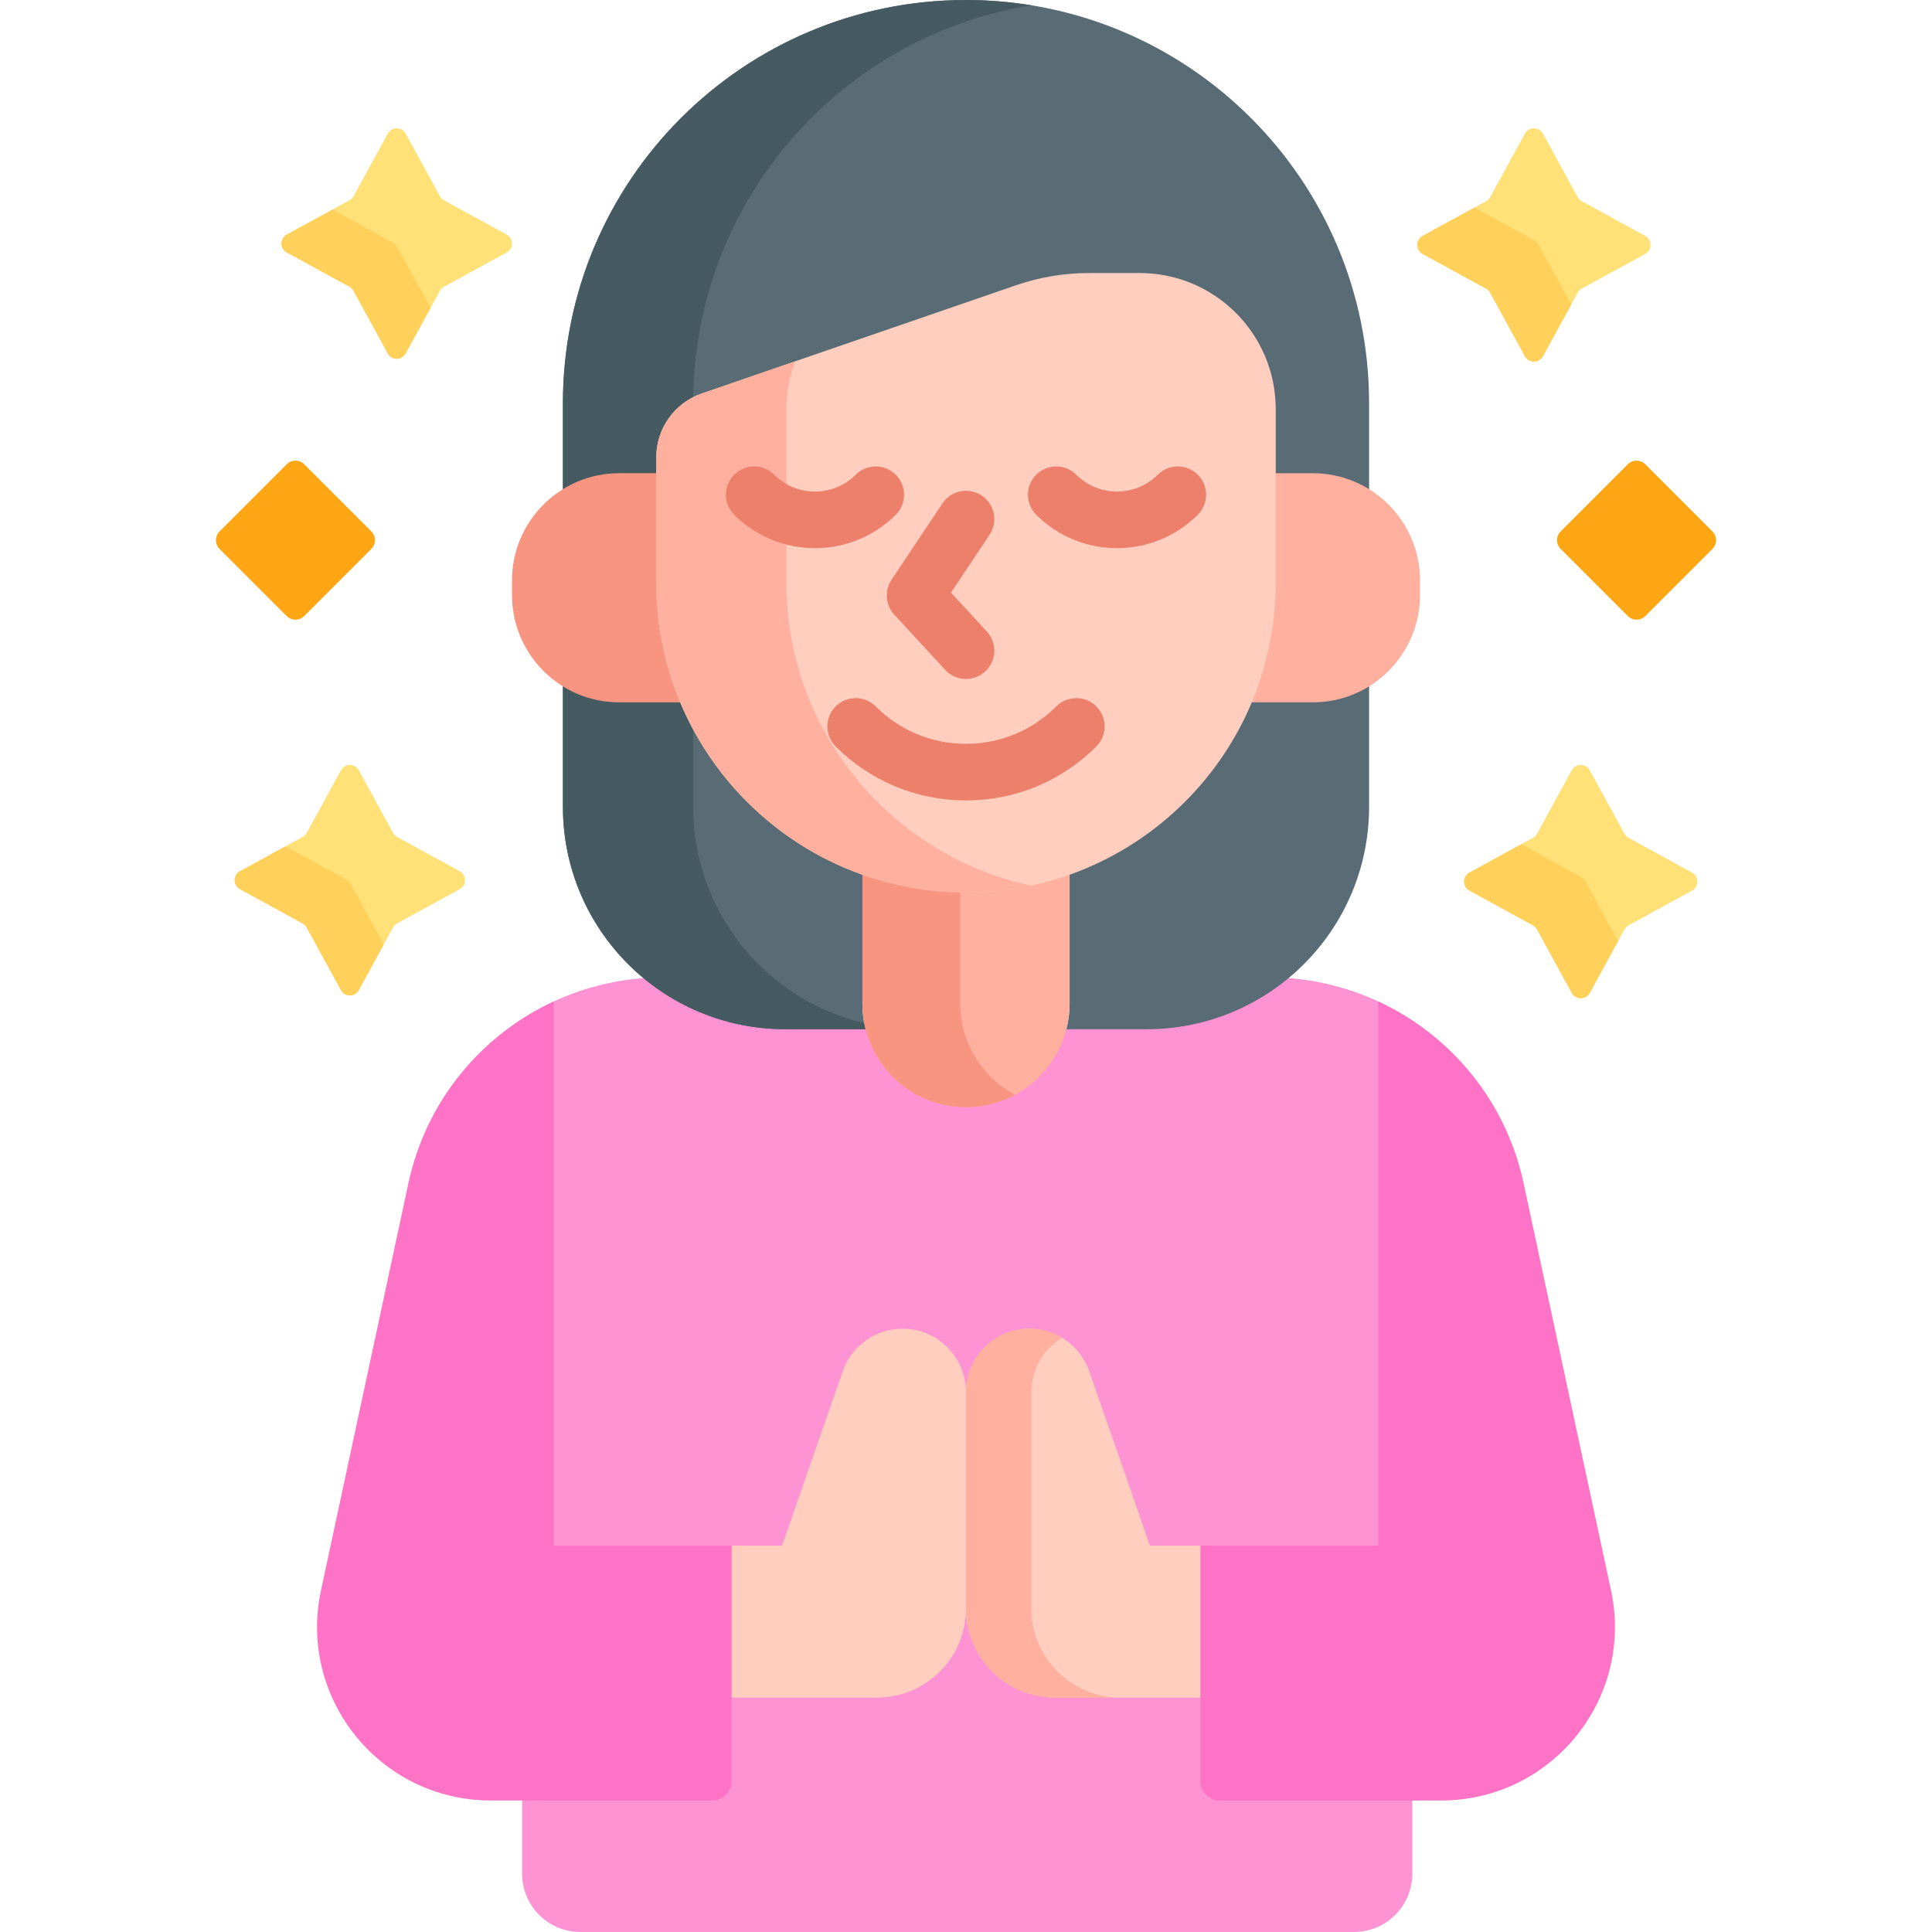
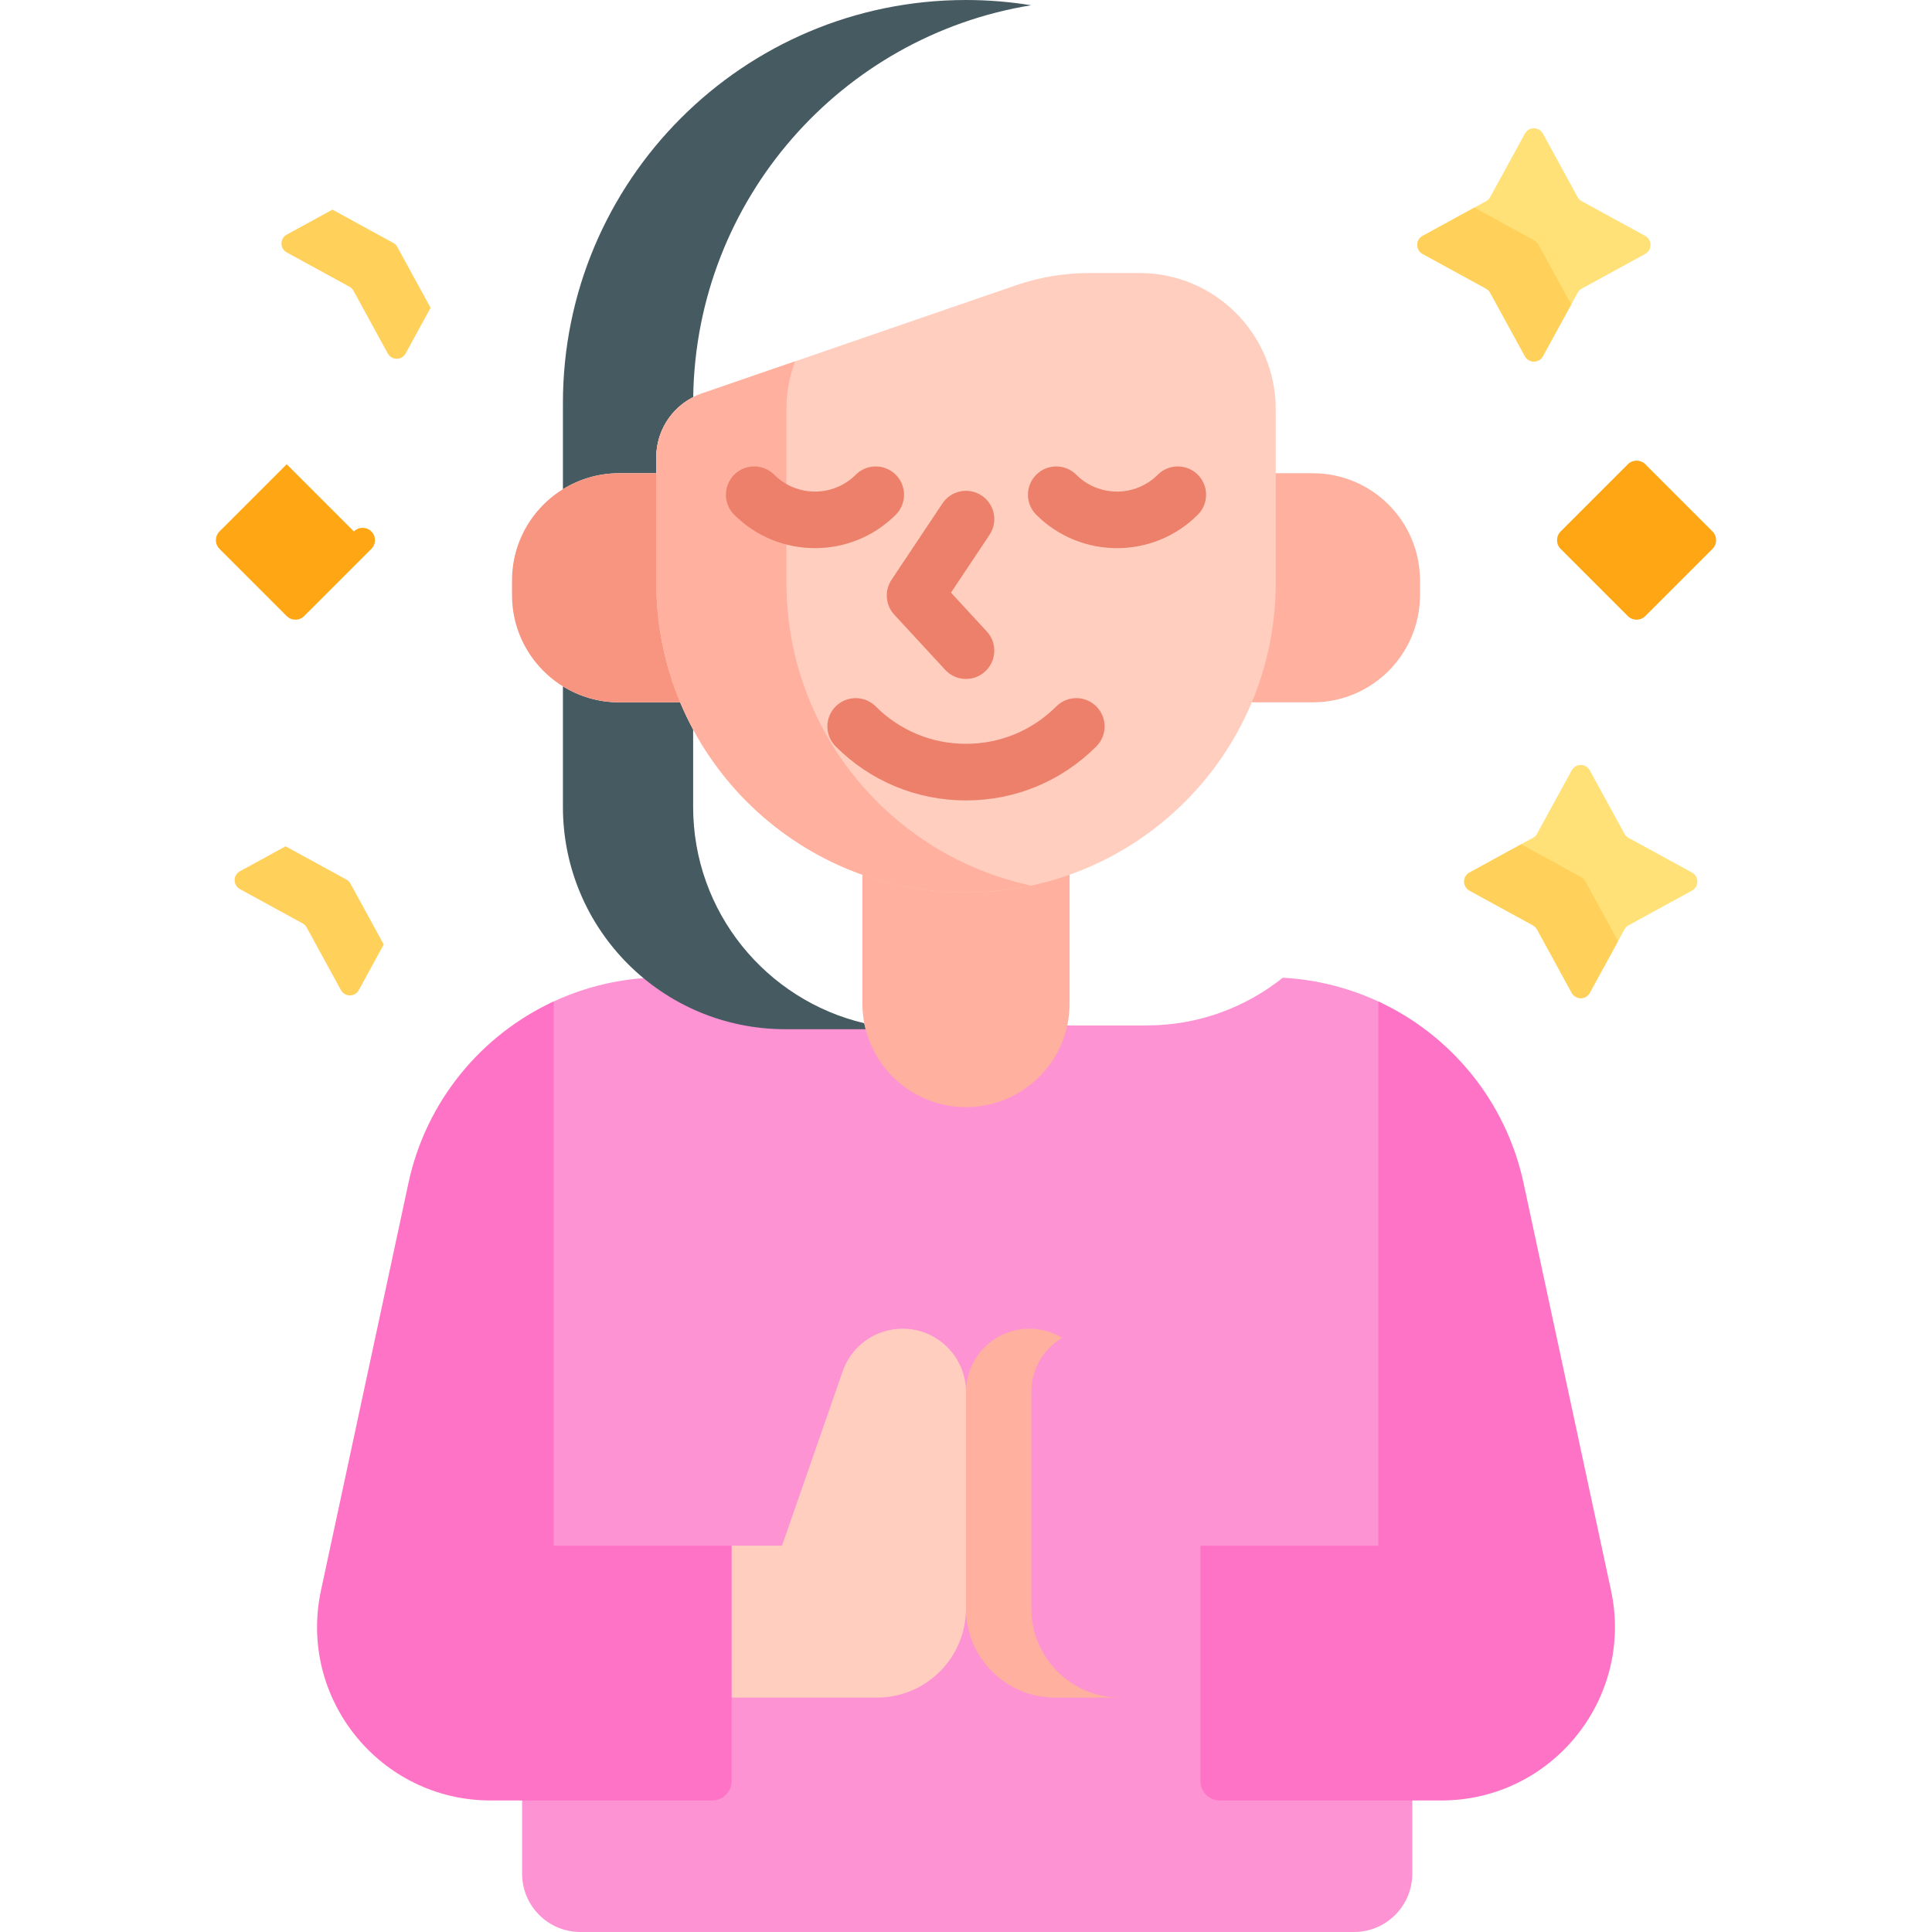
<svg xmlns="http://www.w3.org/2000/svg" id="Capa_1" enable-background="new 0 0 512 512" height="512" viewBox="0 0 512 512" width="512">
  <g>
    <g>
      <g>
        <g>
          <path d="m323.264 476.144c-2.289 0-4.151-1.862-4.151-4.151v-61.363h47.159v-144.75c-8.076-3.9-16.984-6.274-26.323-6.766-9.902 7.899-22.431 12.637-36.053 12.637h-22.073l-.191.753c-2.984 11.718-13.523 19.901-25.631 19.901s-22.647-8.184-25.632-19.901l-.192-.753h-22.073c-13.622 0-26.151-4.738-36.052-12.637-9.34.492-18.248 2.866-26.324 6.766v144.749h47.16v61.364c0 2.288-1.862 4.15-4.151 4.15h-50.377v20.404c0 8.534 6.918 15.453 15.453 15.453h205.006c8.534 0 15.453-6.918 15.453-15.453v-20.404h-51.008z" fill="#fe93d3" />
        </g>
        <g>
-           <path d="m256 0c-58.995 0-106.82 47.825-106.82 106.819v107.008c0 32.543 26.381 58.924 58.924 58.924h21.296c-.553-2.173-.849-4.45-.849-6.795v-35.388c8.576 3.101 17.817 4.801 27.45 4.801 9.632 0 18.874-1.699 27.449-4.801v35.388c0 2.345-.296 4.622-.849 6.795h21.296c32.543 0 58.924-26.381 58.924-58.924v-107.007c-.001-58.995-47.826-106.82-106.821-106.82z" fill="#596c76" />
-         </g>
+           </g>
        <g fill="#465a61">
          <path d="m164.109 125.408h9.809v-4.209c0-6.801 3.848-12.927 9.788-15.947.755-52.416 39.259-95.69 89.548-103.858-5.617-.912-11.379-1.394-17.254-1.394-58.995 0-106.82 47.825-106.82 106.819v22.826c4.339-2.684 9.452-4.237 14.929-4.237z" />
          <path d="m229.063 271.235c-.005-.024-.011-.047-.016-.071-26.001-6.129-45.359-29.464-45.359-57.337v-20.533c-1.252-2.325-2.395-4.716-3.422-7.168h-16.157c-5.477 0-10.59-1.553-14.929-4.237v31.938c0 32.543 26.381 58.924 58.924 58.924h21.296c-.128-.5-.238-1.006-.337-1.516z" />
        </g>
        <g>
          <path d="m256 235.368c-9.633 0-18.874-1.699-27.45-4.801v35.388c0 15.16 12.29 27.45 27.45 27.45 15.16 0 27.45-12.29 27.45-27.45v-35.388c-8.576 3.102-17.817 4.801-27.45 4.801z" fill="#ffb09e" />
        </g>
        <g>
          <g>
-             <path d="m254.471 265.956v-30.621c-9.08-.17-17.801-1.83-25.92-4.767v35.388c0 15.16 12.29 27.45 27.45 27.45 4.688 0 9.1-1.178 12.96-3.25-8.624-4.628-14.49-13.728-14.49-24.2z" fill="#f89580" />
-           </g>
+             </g>
        </g>
        <g>
          <g>
            <path d="m175.068 154.436v-29.028h-10.959c-15.697 0-28.422 12.725-28.422 28.422v3.875c0 15.697 12.725 28.422 28.422 28.422h17.428c-4.161-9.739-6.469-20.449-6.469-31.691z" fill="#f89580" />
          </g>
          <g>
            <path d="m347.891 125.408h-10.959v29.028c0 11.241-2.309 21.952-6.469 31.691h17.428c15.697 0 28.422-12.725 28.422-28.422v-3.875c0-15.697-12.725-28.422-28.422-28.422z" fill="#ffb09e" />
          </g>
        </g>
        <g>
          <path d="m173.918 121.199v33.237c0 45.333 36.75 82.082 82.082 82.082 45.333 0 82.082-36.75 82.082-82.082v-46.005c0-19.925-16.152-36.077-36.077-36.077h-13.342c-6.612 0-13.179 1.099-19.431 3.252l-83.242 28.667c-7.224 2.488-12.072 9.286-12.072 16.926z" fill="#ffcebf" />
        </g>
        <g>
          <g>
            <path d="m208.412 154.436v-46.005c0-4.459.814-8.727 2.294-12.669l-24.716 8.512c-7.224 2.488-12.073 9.286-12.073 16.926v33.237c0 45.333 36.75 82.082 82.082 82.082 5.918 0 11.684-.64 17.247-1.83-37.048-7.926-64.834-40.838-64.834-80.253z" fill="#ffb09e" />
          </g>
        </g>
        <g>
          <g>
            <path d="m256.002 179.927c-2.021 0-4.034-.812-5.513-2.413l-13.494-14.618c-2.349-2.544-2.65-6.366-.729-9.247l13.494-20.239c2.298-3.446 6.955-4.378 10.4-2.08 3.446 2.298 4.378 6.954 2.08 10.4l-10.22 15.329 9.49 10.281c2.81 3.044 2.62 7.788-.424 10.598-1.44 1.331-3.264 1.989-5.084 1.989z" fill="#ec806b" />
          </g>
        </g>
        <g>
          <path d="m256 212.122c-13.047 0-25.313-5.081-34.539-14.308-2.929-2.929-2.929-7.677 0-10.606s7.678-2.927 10.606 0c6.393 6.393 14.892 9.914 23.932 9.914s17.539-3.521 23.931-9.913c2.93-2.93 7.679-2.929 10.606-.001 2.93 2.929 2.93 7.678.001 10.606-9.224 9.227-21.49 14.308-34.537 14.308z" fill="#ec806b" />
        </g>
        <g>
          <g>
            <path d="m215.979 145.267c-7.752 0-15.504-2.951-21.406-8.853-2.929-2.93-2.929-7.678 0-10.607 2.929-2.928 7.678-2.928 10.606 0 5.956 5.955 15.646 5.955 21.6 0 2.929-2.928 7.678-2.928 10.606 0 2.929 2.93 2.929 7.678 0 10.607-5.901 5.901-13.654 8.853-21.406 8.853z" fill="#ec806b" />
          </g>
          <g>
            <path d="m296.021 145.267c-7.753 0-15.505-2.951-21.407-8.853-2.929-2.93-2.929-7.678 0-10.607 2.93-2.928 7.678-2.928 10.607 0 5.955 5.957 15.645 5.957 21.6 0 2.93-2.928 7.678-2.928 10.607 0 2.929 2.93 2.929 7.678 0 10.607-5.902 5.901-13.654 8.853-21.407 8.853z" fill="#ec806b" />
          </g>
        </g>
      </g>
      <g>
        <path d="m239.193 352.117c-7.154 0-13.524 4.529-15.874 11.286l-16.079 46.226h-13.353l-1 1v39.258h39.496c13.043 0 23.617-10.574 23.617-23.617v-57.346c0-9.282-7.525-16.807-16.807-16.807z" fill="#ffcebf" />
        <g>
-           <path d="m319.113 410.629-1-1h-13.353l-16.079-46.226c-2.35-6.757-8.72-11.286-15.874-11.286-9.282 0-16.807 7.525-16.807 16.807v57.346c0 13.044 10.574 23.617 23.617 23.617h39.495v-39.258z" fill="#ffcebf" />
          <g>
            <path d="m273.314 426.27v-57.346c0-6.118 3.28-11.457 8.167-14.396-2.56-1.543-5.541-2.411-8.673-2.411-9.282 0-16.807 7.525-16.807 16.807v57.346c0 13.044 10.574 23.617 23.617 23.617h17.314c-13.044 0-23.618-10.574-23.618-23.617z" fill="#ffb09e" />
          </g>
          <g fill="#fe73c5">
            <path d="m426.936 421.476-23.175-107.942c-4.671-21.755-19.301-39.252-38.489-48.143v144.239h-47.16v62.364c0 2.845 2.306 5.151 5.151 5.151h58.688c29.3-.001 51.135-27.023 44.985-55.669z" />
            <path d="m85.064 421.476 23.175-107.942c4.671-21.755 19.301-39.252 38.489-48.143v144.239h47.16v62.364c0 2.845-2.306 5.151-5.151 5.151h-58.688c-29.3-.001-51.135-27.023-44.985-55.669z" />
          </g>
        </g>
      </g>
    </g>
    <g>
      <g>
        <g>
          <path d="m421.306 204.14 9.197 16.815c.25.457.626.834 1.084 1.084l16.815 9.197c1.891 1.034 1.891 3.75 0 4.784l-16.815 9.197c-.457.25-.834.626-1.084 1.084l-9.197 16.815c-1.034 1.891-3.75 1.891-4.784 0l-9.197-16.815c-.25-.457-.626-.834-1.084-1.084l-16.815-9.197c-1.891-1.034-1.891-3.75 0-4.784l16.815-9.197c.457-.25.833-.626 1.084-1.084l9.197-16.815c1.035-1.89 3.75-1.89 4.784 0z" fill="#ffe177" />
        </g>
        <g>
          <g>
            <path d="m420.114 233.512c-.25-.457-.626-.833-1.084-1.084l-15.892-8.691-13.711 7.499c-1.891 1.034-1.891 3.75 0 4.784l16.815 9.197c.458.25.834.626 1.084 1.084l9.197 16.815c1.034 1.891 3.75 1.891 4.784 0l7.499-13.711z" fill="#ffd15b" />
          </g>
        </g>
      </g>
      <g>
        <g>
-           <path d="m95.08 204.123 9.087 16.614c.247.452.619.824 1.071 1.071l16.614 9.087c1.868 1.022 1.868 3.705 0 4.726l-16.614 9.087c-.452.247-.824.619-1.071 1.071l-9.087 16.614c-1.022 1.868-3.705 1.868-4.726 0l-9.087-16.614c-.247-.452-.619-.824-1.071-1.071l-16.614-9.087c-1.868-1.022-1.868-3.705 0-4.726l16.614-9.087c.452-.247.824-.619 1.071-1.071l9.087-16.614c1.021-1.868 3.704-1.868 4.726 0z" fill="#ffe177" />
-         </g>
+           </g>
        <g>
          <g>
            <path d="m92.878 234.167c-.247-.452-.619-.824-1.071-1.071l-16.126-8.819-12.1 6.618c-1.868 1.022-1.868 3.705 0 4.726l16.614 9.087c.452.247.824.619 1.071 1.071l9.087 16.614c1.022 1.868 3.705 1.868 4.726 0l6.618-12.1z" fill="#ffd15b" />
          </g>
        </g>
      </g>
    </g>
    <g>
      <g>
        <g>
          <path d="m408.892 35.418 9.197 16.815c.25.457.626.834 1.084 1.084l16.815 9.197c1.891 1.034 1.891 3.75 0 4.784l-16.815 9.197c-.457.25-.833.626-1.084 1.084l-9.197 16.815c-1.034 1.891-3.75 1.891-4.784 0l-9.197-16.815c-.25-.457-.626-.834-1.084-1.084l-16.815-9.197c-1.891-1.034-1.891-3.75 0-4.784l16.815-9.197c.457-.25.834-.626 1.084-1.084l9.197-16.815c1.034-1.891 3.75-1.891 4.784 0z" fill="#ffe177" />
        </g>
        <g>
          <g>
            <path d="m407.699 64.79c-.25-.457-.626-.834-1.084-1.084l-15.892-8.691-13.711 7.499c-1.891 1.034-1.891 3.75 0 4.784l16.815 9.197c.457.25.833.626 1.084 1.084l9.197 16.815c1.034 1.891 3.75 1.891 4.784 0l7.499-13.711z" fill="#ffd15b" />
          </g>
        </g>
      </g>
      <g>
        <g>
-           <path d="m107.494 35.401 9.087 16.614c.247.452.619.824 1.071 1.071l16.614 9.087c1.868 1.022 1.868 3.705 0 4.726l-16.614 9.087c-.452.247-.824.619-1.071 1.071l-9.087 16.614c-1.022 1.868-3.705 1.868-4.726 0l-9.087-16.614c-.247-.452-.619-.824-1.071-1.071l-16.614-9.087c-1.868-1.022-1.868-3.705 0-4.726l16.614-9.087c.452-.247.824-.619 1.071-1.071l9.087-16.614c1.021-1.868 3.704-1.868 4.726 0z" fill="#ffe177" />
-         </g>
+           </g>
        <g>
          <g>
            <path d="m105.292 65.445c-.247-.452-.619-.824-1.071-1.071l-16.126-8.819-12.1 6.618c-1.868 1.022-1.868 3.705 0 4.726l16.614 9.087c.452.247.824.619 1.071 1.071l9.087 16.614c1.022 1.868 3.705 1.868 4.726 0l6.618-12.1z" fill="#ffd15b" />
          </g>
        </g>
      </g>
    </g>
    <g>
      <g>
-         <path d="m75.981 123.034-17.804 17.804c-1.277 1.277-1.277 3.348 0 4.626l17.804 17.804c1.277 1.277 3.348 1.277 4.626 0l17.804-17.804c1.277-1.277 1.277-3.348 0-4.626l-17.804-17.804c-1.278-1.277-3.349-1.277-4.626 0z" fill="#fea613" />
+         <path d="m75.981 123.034-17.804 17.804c-1.277 1.277-1.277 3.348 0 4.626l17.804 17.804c1.277 1.277 3.348 1.277 4.626 0l17.804-17.804c1.277-1.277 1.277-3.348 0-4.626c-1.278-1.277-3.349-1.277-4.626 0z" fill="#fea613" />
      </g>
      <g>
        <path d="m431.393 123.034-17.804 17.804c-1.277 1.277-1.277 3.348 0 4.626l17.804 17.804c1.277 1.277 3.348 1.277 4.626 0l17.804-17.804c1.277-1.277 1.277-3.348 0-4.626l-17.804-17.804c-1.277-1.277-3.348-1.277-4.626 0z" fill="#fea613" />
      </g>
    </g>
  </g>
</svg>